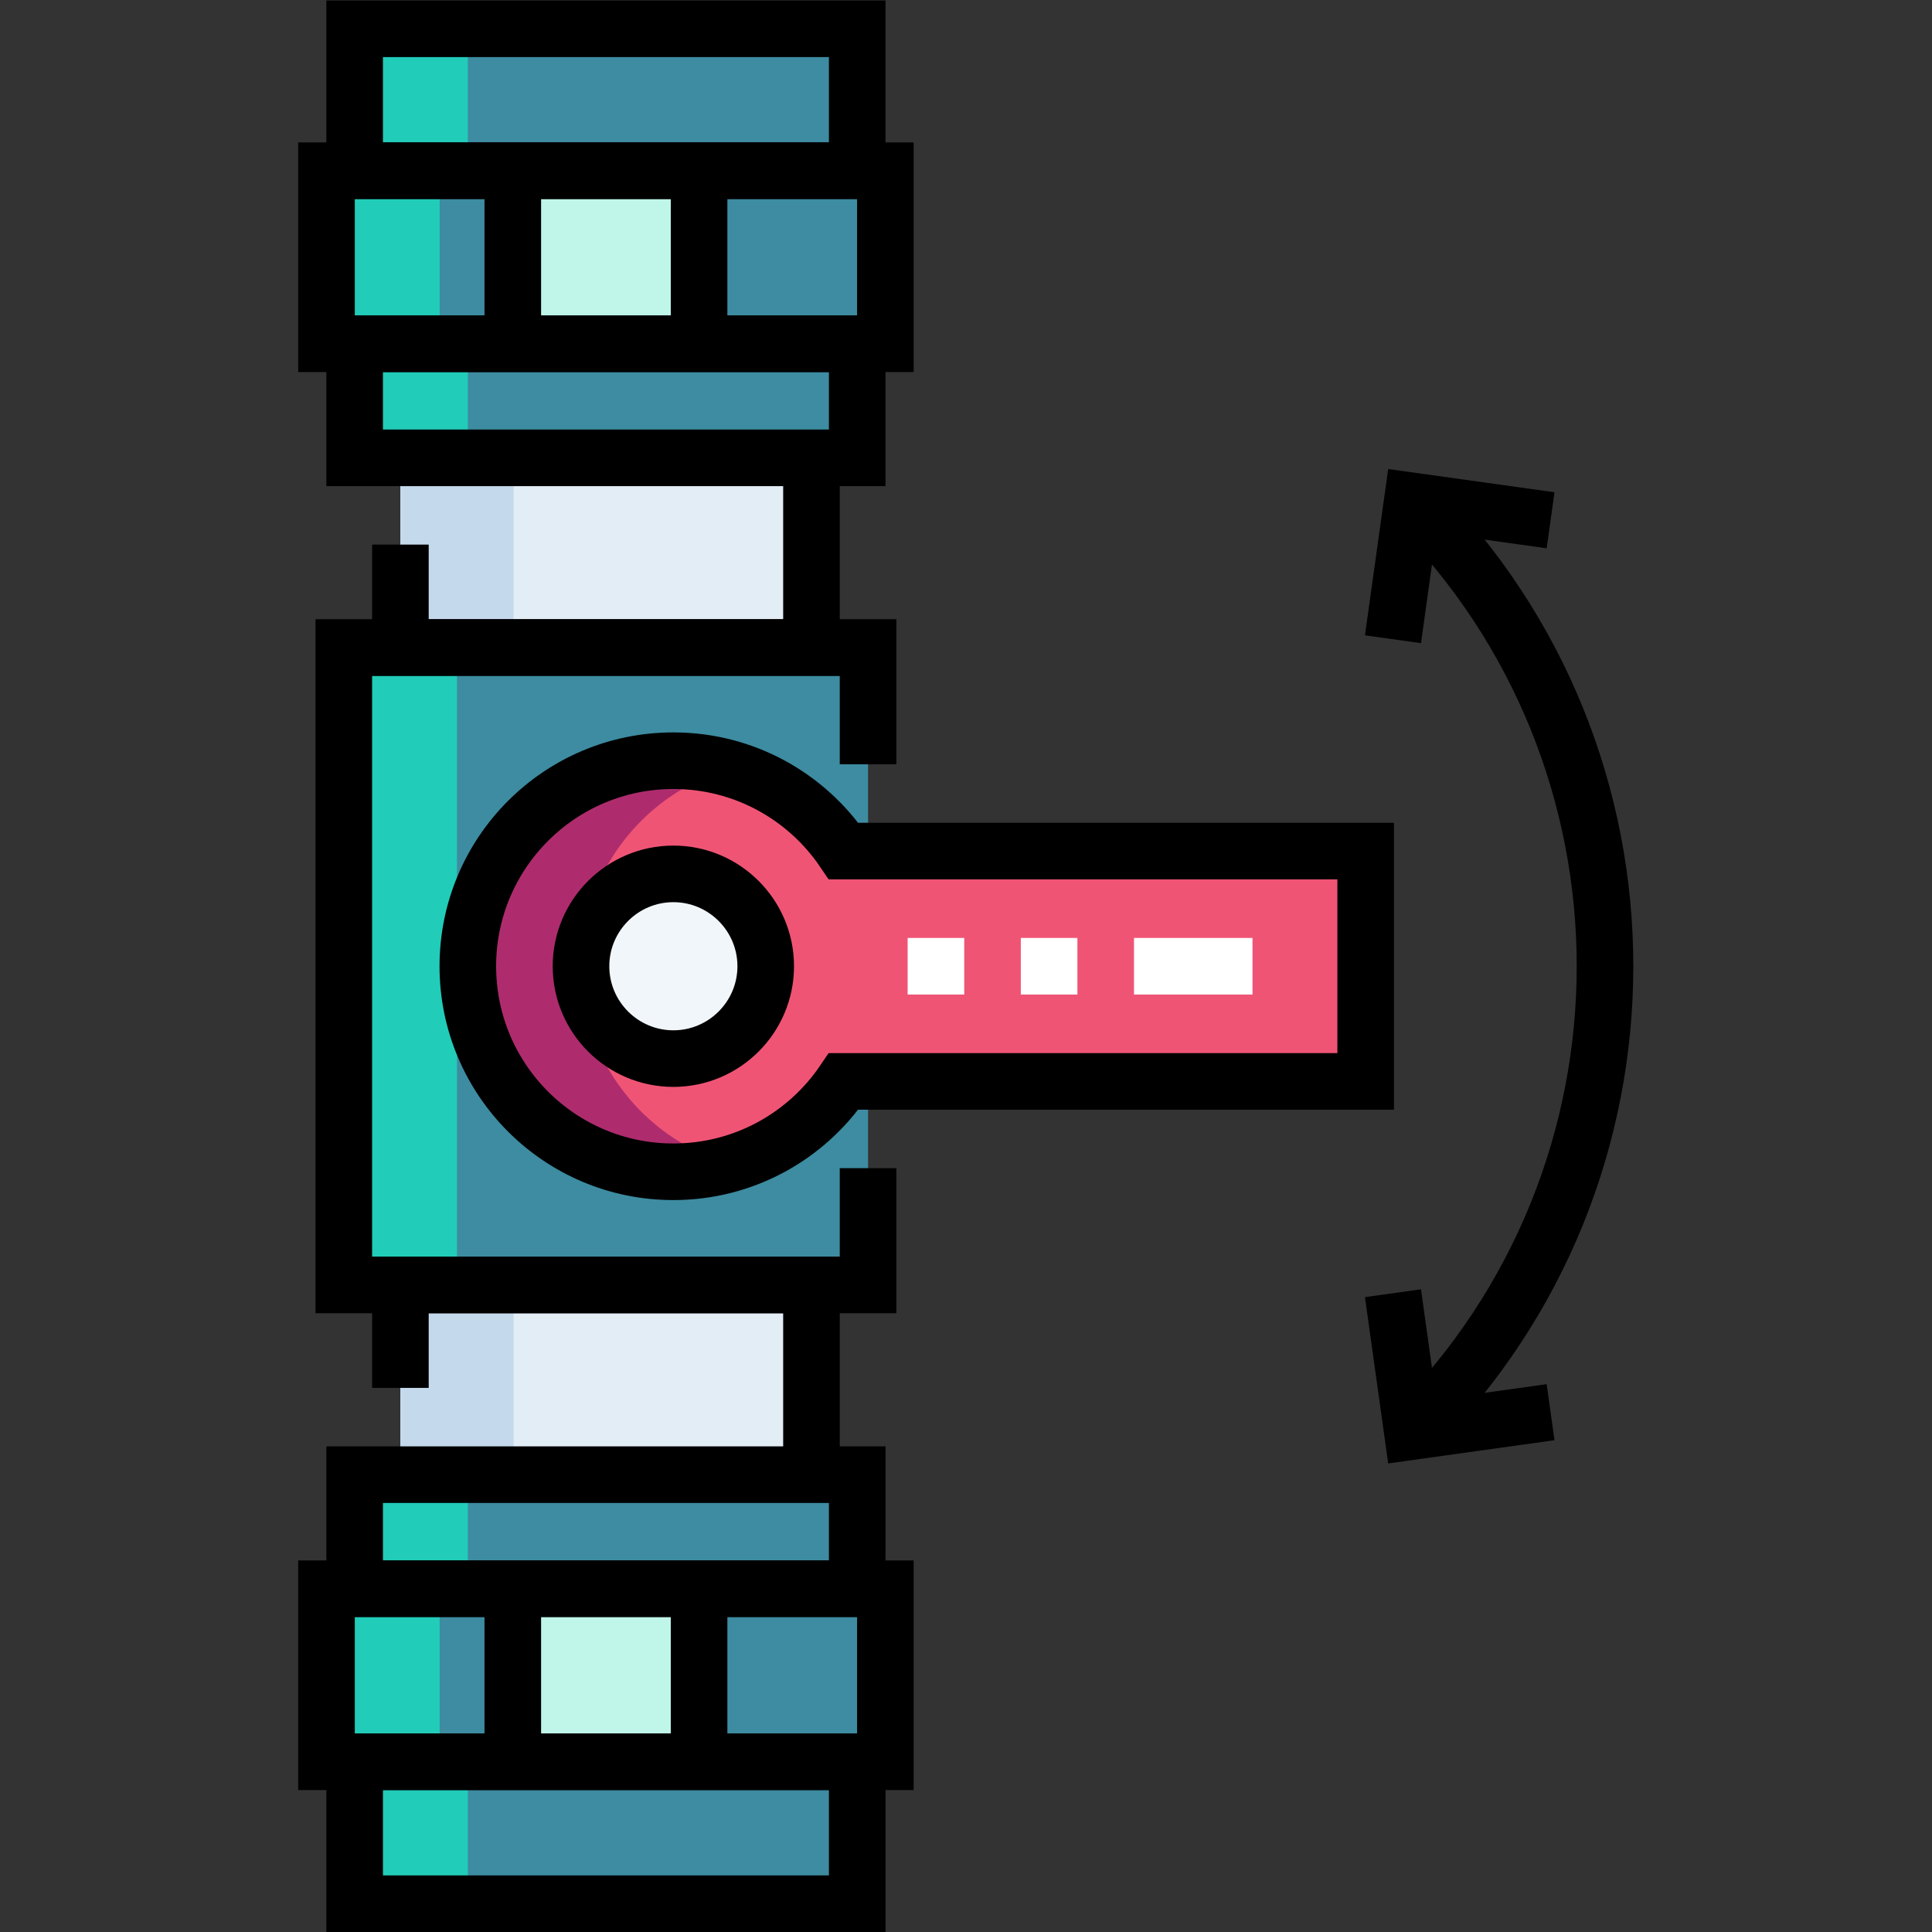
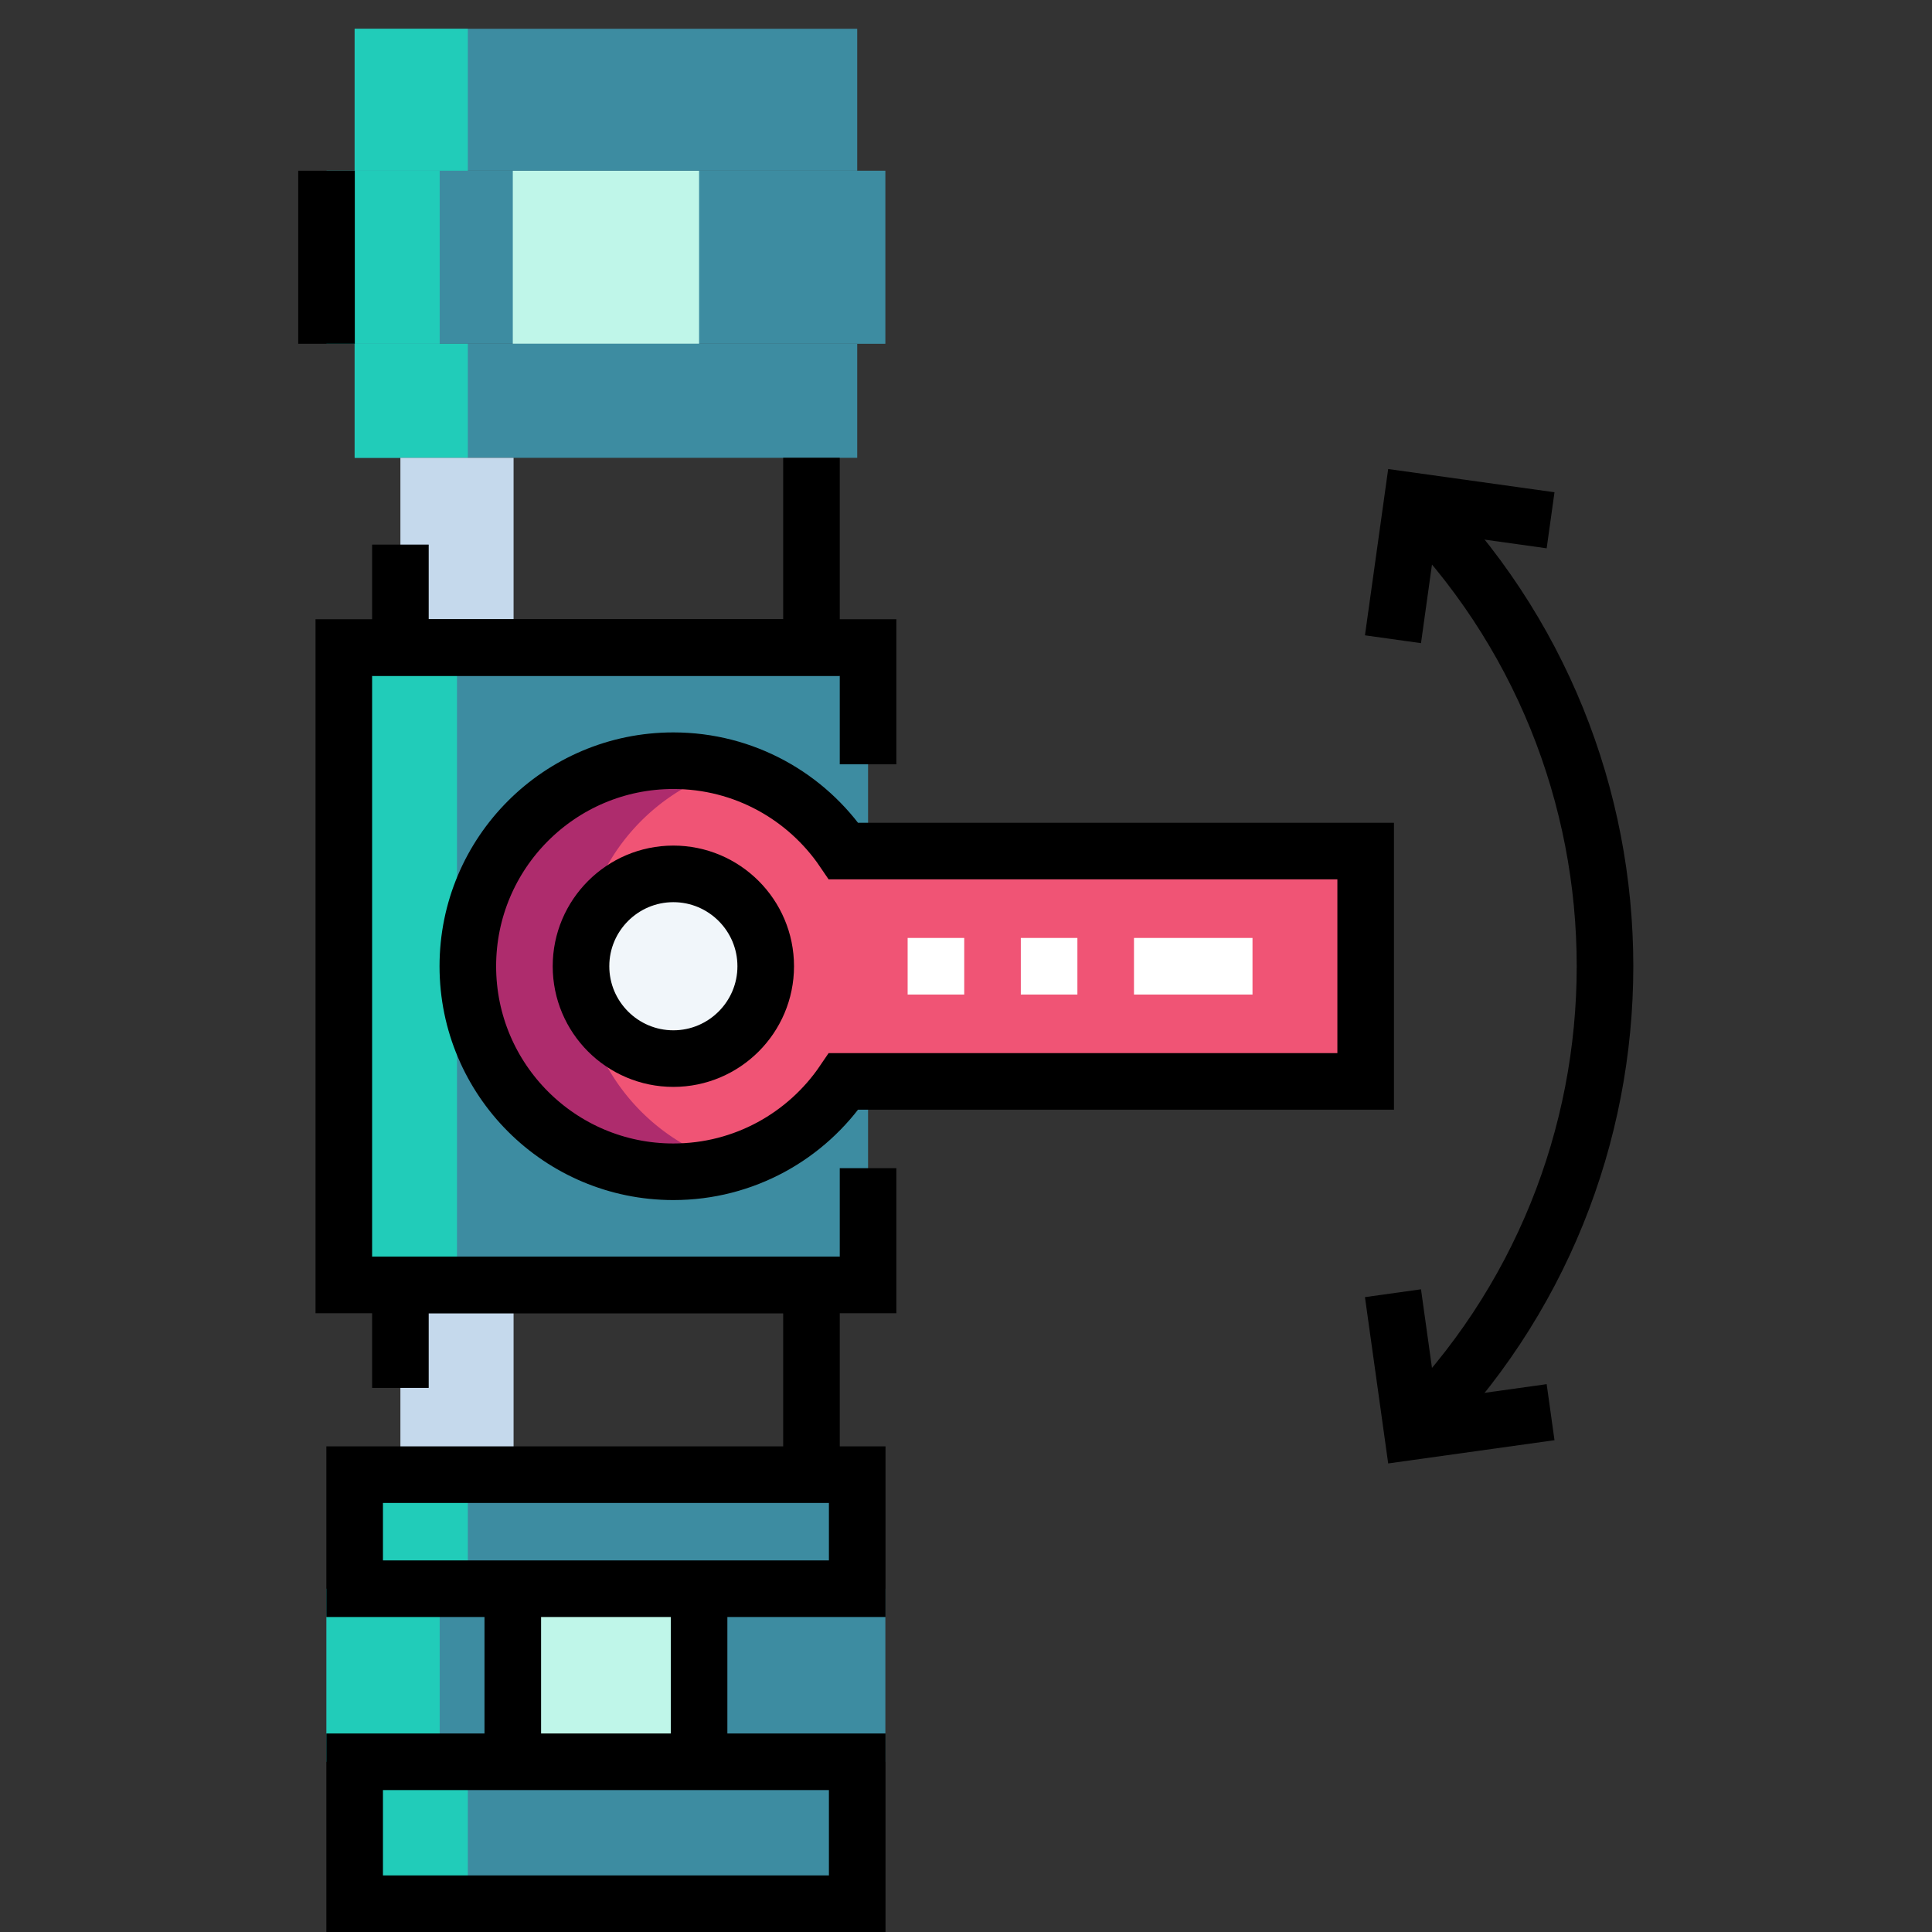
<svg xmlns="http://www.w3.org/2000/svg" version="1.1" width="512" height="512" x="0" y="0" viewBox="0 0 682.667 682.667" style="enable-background:new 0 0 512 512" xml:space="preserve" class="">
  <rect x="0" y="0" width="682.667" height="682.667" fill="#333333" stroke="none" />
  <g>
    <defs>
      <clipPath id="a" clipPathUnits="userSpaceOnUse">
        <path d="M0 512h512V0H0Z" fill="#000000" opacity="1" data-original="#000000" />
      </clipPath>
    </defs>
    <g clip-path="url(#a)" transform="matrix(1.333 0 0 -1.333 0 682.667)">
      <path d="M0 0h-138.384c-9.797 14.454-26.355 23.953-45.132 23.953-30.089 0-54.482-24.392-54.482-54.482s24.393-54.483 54.482-54.483c18.777 0 35.335 9.499 45.132 23.953H0Z" style="fill-opacity:1;fill-rule:nonzero;stroke:none" transform="translate(362.008 286.53)" fill="#f05475" data-original="#f05475" class="" />
      <path d="M0 0c0 24.887 16.687 45.877 39.482 52.391a54.503 54.503 0 0 1-15 2.091C-5.607 54.482-30 30.09-30 0s24.393-54.482 54.482-54.482c5.203 0 10.235.729 15 2.091C16.687-45.877 0-24.887 0 0" style="fill-opacity:1;fill-rule:nonzero;stroke:none" transform="translate(154.01 256)" fill="#ae2c6d" data-original="#ae2c6d" class="" />
      <path d="M86.548 466.878h148.143v-45.877H86.548Z" style="fill-opacity:1;fill-rule:nonzero;stroke:none" fill="#3d8ca1" data-original="#b6efbb" class="" opacity="1" />
      <path d="M135.929 466.878h49.381v-45.877h-49.381Z" style="fill-opacity:1;fill-rule:nonzero;stroke:none" fill="#bff6e9" data-original="#bff6e9" class="" />
      <path d="M94.01 390.77h133.218v30.231H94.01ZM94.01 466.878h133.218V504.5H94.01ZM234.691 45.122H86.548v45.877h148.143z" style="fill-opacity:1;fill-rule:nonzero;stroke:none" fill="#3d8ca1" data-original="#b6efbb" class="" opacity="1" />
      <path d="M86.548 421.001h30v45.877h-30zM86.548 45.122h30v45.877h-30z" style="fill-opacity:1;fill-rule:nonzero;stroke:none" fill="#21ccb9" data-original="#21ccb9" class="" />
      <path d="M185.31 45.122h-49.381v45.877h49.381Z" style="fill-opacity:1;fill-rule:nonzero;stroke:none" fill="#bff6e9" data-original="#bff6e9" class="" />
      <path d="M227.229 121.23H94.011V90.999h133.218zM227.229 45.122H94.011V7.5h133.218z" style="fill-opacity:1;fill-rule:nonzero;stroke:none" fill="#3d8ca1" data-original="#b6efbb" class="" opacity="1" />
      <path d="M94.01 390.77h30v30.231h-30zM94.01 466.878h30V504.5h-30zM94.01 90.999h30v30.231h-30zM94.01 7.5h30v37.622h-30z" style="fill-opacity:1;fill-rule:nonzero;stroke:none" fill="#21ccb9" data-original="#21ccb9" class="" />
      <path d="M0 0c-13.5 0-24.482 10.982-24.482 24.482S-13.5 48.965 0 48.965s24.482-10.983 24.482-24.483S13.5 0 0 0" style="fill-opacity:1;fill-rule:nonzero;stroke:none" transform="translate(178.493 231.518)" fill="#f1f6fa" data-original="#f1f6fa" />
-       <path d="M106.137 121.23h108.964v50.287H106.137Zm0 269.54h108.964v-50.287H106.137Z" style="fill-opacity:1;fill-rule:nonzero;stroke:none" fill="#e3edf6" data-original="#e3edf6" />
      <path d="M136.137 390.77h-30v-50.287h30zM106.137 121.23h30v50.287h-30z" style="fill-opacity:1;fill-rule:nonzero;stroke:none" fill="#c5d9ec" data-original="#c5d9ec" />
      <path d="M0 0c-9.796-14.454-26.354-23.953-45.131-23.953-30.09 0-54.483 24.392-54.483 54.482s24.393 54.483 54.483 54.483c18.777 0 35.335-9.499 45.131-23.953h6.478v53.953h-138.965V-53.953H6.478V0Z" style="fill-opacity:1;fill-rule:nonzero;stroke:none" transform="translate(223.624 225.47)" fill="#3d8ca1" data-original="#b6efbb" class="" opacity="1" />
      <path d="M91.137 171.518h30v168.965h-30z" style="fill-opacity:1;fill-rule:nonzero;stroke:none" fill="#21ccb9" data-original="#21ccb9" class="" />
-       <path d="M86.548 466.878h148.143v-45.877H86.548Z" style="stroke-width:15;stroke-linecap:butt;stroke-linejoin:miter;stroke-miterlimit:10;stroke-dasharray:none;stroke-opacity:1" fill="none" stroke="#000000" stroke-width="15" stroke-linecap="butt" stroke-linejoin="miter" stroke-miterlimit="10" stroke-dasharray="none" stroke-opacity="" data-original="#000000" class="" />
-       <path d="M135.929 466.878h49.381v-45.877h-49.381ZM94.01 390.77h133.218v30.231H94.01ZM94.01 466.878h133.218V504.5H94.01ZM234.691 45.122H86.548v45.877h148.143z" style="stroke-width:15;stroke-linecap:butt;stroke-linejoin:miter;stroke-miterlimit:10;stroke-dasharray:none;stroke-opacity:1" fill="none" stroke="#000000" stroke-width="15" stroke-linecap="butt" stroke-linejoin="miter" stroke-miterlimit="10" stroke-dasharray="none" stroke-opacity="" data-original="#000000" class="" />
+       <path d="M86.548 466.878v-45.877H86.548Z" style="stroke-width:15;stroke-linecap:butt;stroke-linejoin:miter;stroke-miterlimit:10;stroke-dasharray:none;stroke-opacity:1" fill="none" stroke="#000000" stroke-width="15" stroke-linecap="butt" stroke-linejoin="miter" stroke-miterlimit="10" stroke-dasharray="none" stroke-opacity="" data-original="#000000" class="" />
      <path d="M185.31 45.122h-49.381v45.877h49.381ZM227.229 121.23H94.011V90.999h133.218zM227.229 45.122H94.011V7.5h133.218z" style="stroke-width:15;stroke-linecap:butt;stroke-linejoin:miter;stroke-miterlimit:10;stroke-dasharray:none;stroke-opacity:1" fill="none" stroke="#000000" stroke-width="15" stroke-linecap="butt" stroke-linejoin="miter" stroke-miterlimit="10" stroke-dasharray="none" stroke-opacity="" data-original="#000000" class="" />
      <path d="M0 0c-13.5 0-24.482 10.982-24.482 24.482S-13.5 48.965 0 48.965s24.482-10.983 24.482-24.483S13.5 0 0 0Z" style="stroke-width:15;stroke-linecap:butt;stroke-linejoin:miter;stroke-miterlimit:10;stroke-dasharray:none;stroke-opacity:1" transform="translate(178.493 231.518)" fill="none" stroke="#000000" stroke-width="15" stroke-linecap="butt" stroke-linejoin="miter" stroke-miterlimit="10" stroke-dasharray="none" stroke-opacity="" data-original="#000000" class="" />
      <path d="M0 0h-138.384c-9.797 14.454-26.355 23.953-45.132 23.953-30.089 0-54.482-24.392-54.482-54.482s24.393-54.483 54.482-54.483c18.777 0 35.335 9.499 45.132 23.953H0Z" style="stroke-width:15;stroke-linecap:butt;stroke-linejoin:miter;stroke-miterlimit:10;stroke-dasharray:none;stroke-opacity:1" transform="translate(362.008 286.53)" fill="none" stroke="#000000" stroke-width="15" stroke-linecap="butt" stroke-linejoin="miter" stroke-miterlimit="10" stroke-dasharray="none" stroke-opacity="" data-original="#000000" class="" />
      <path d="M0 0v50.287h-108.964V23M0 269.539v-50.287h-108.964v27.287" style="stroke-width:15;stroke-linecap:butt;stroke-linejoin:miter;stroke-miterlimit:10;stroke-dasharray:none;stroke-opacity:1" transform="translate(215.102 121.23)" fill="none" stroke="#000000" stroke-width="15" stroke-linecap="butt" stroke-linejoin="miter" stroke-miterlimit="10" stroke-dasharray="none" stroke-opacity="" data-original="#000000" class="" />
      <path d="M0 0v30.953h-138.964v-168.965H0v30.953" style="stroke-width:15;stroke-linecap:butt;stroke-linejoin:miter;stroke-miterlimit:10;stroke-dasharray:none;stroke-opacity:1" transform="translate(230.102 309.53)" fill="none" stroke="#000000" stroke-width="15" stroke-linecap="butt" stroke-linejoin="miter" stroke-miterlimit="10" stroke-dasharray="none" stroke-opacity="" data-original="#000000" class="" />
      <path d="M0 0h91.415" style="stroke-width:15;stroke-linecap:butt;stroke-linejoin:miter;stroke-miterlimit:10;stroke-dasharray:15, 15, 15, 15, 350;stroke-dashoffset:0;stroke-opacity:1" transform="translate(240.594 256)" fill="none" stroke="#ffffff" stroke-width="15" stroke-linecap="butt" stroke-linejoin="miter" stroke-miterlimit="10" stroke-dasharray="15, 15, 15, 15, 350" stroke-dashoffset="0" stroke-opacity="" data-original="#ffffff" />
      <path d="M0 0c68.115-68.114 68.115-178.55 0-246.665" style="stroke-width:15;stroke-linecap:butt;stroke-linejoin:miter;stroke-miterlimit:10;stroke-dasharray:none;stroke-opacity:1" transform="translate(374.366 379.336)" fill="none" stroke="#000000" stroke-width="15" stroke-linecap="butt" stroke-linejoin="miter" stroke-miterlimit="10" stroke-dasharray="none" stroke-opacity="" data-original="#000000" class="" />
      <path d="m0 0 5.121 36.656 36.656-5.121" style="stroke-width:15;stroke-linecap:butt;stroke-linejoin:miter;stroke-miterlimit:10;stroke-dasharray:none;stroke-opacity:1" transform="translate(369.245 342.68)" fill="none" stroke="#000000" stroke-width="15" stroke-linecap="butt" stroke-linejoin="miter" stroke-miterlimit="10" stroke-dasharray="none" stroke-opacity="" data-original="#000000" class="" />
      <path d="m0 0 5.121-36.656 36.656 5.121" style="stroke-width:15;stroke-linecap:butt;stroke-linejoin:miter;stroke-miterlimit:10;stroke-dasharray:none;stroke-opacity:1" transform="translate(369.245 169.327)" fill="none" stroke="#000000" stroke-width="15" stroke-linecap="butt" stroke-linejoin="miter" stroke-miterlimit="10" stroke-dasharray="none" stroke-opacity="" data-original="#000000" class="" />
    </g>
  </g>
</svg>